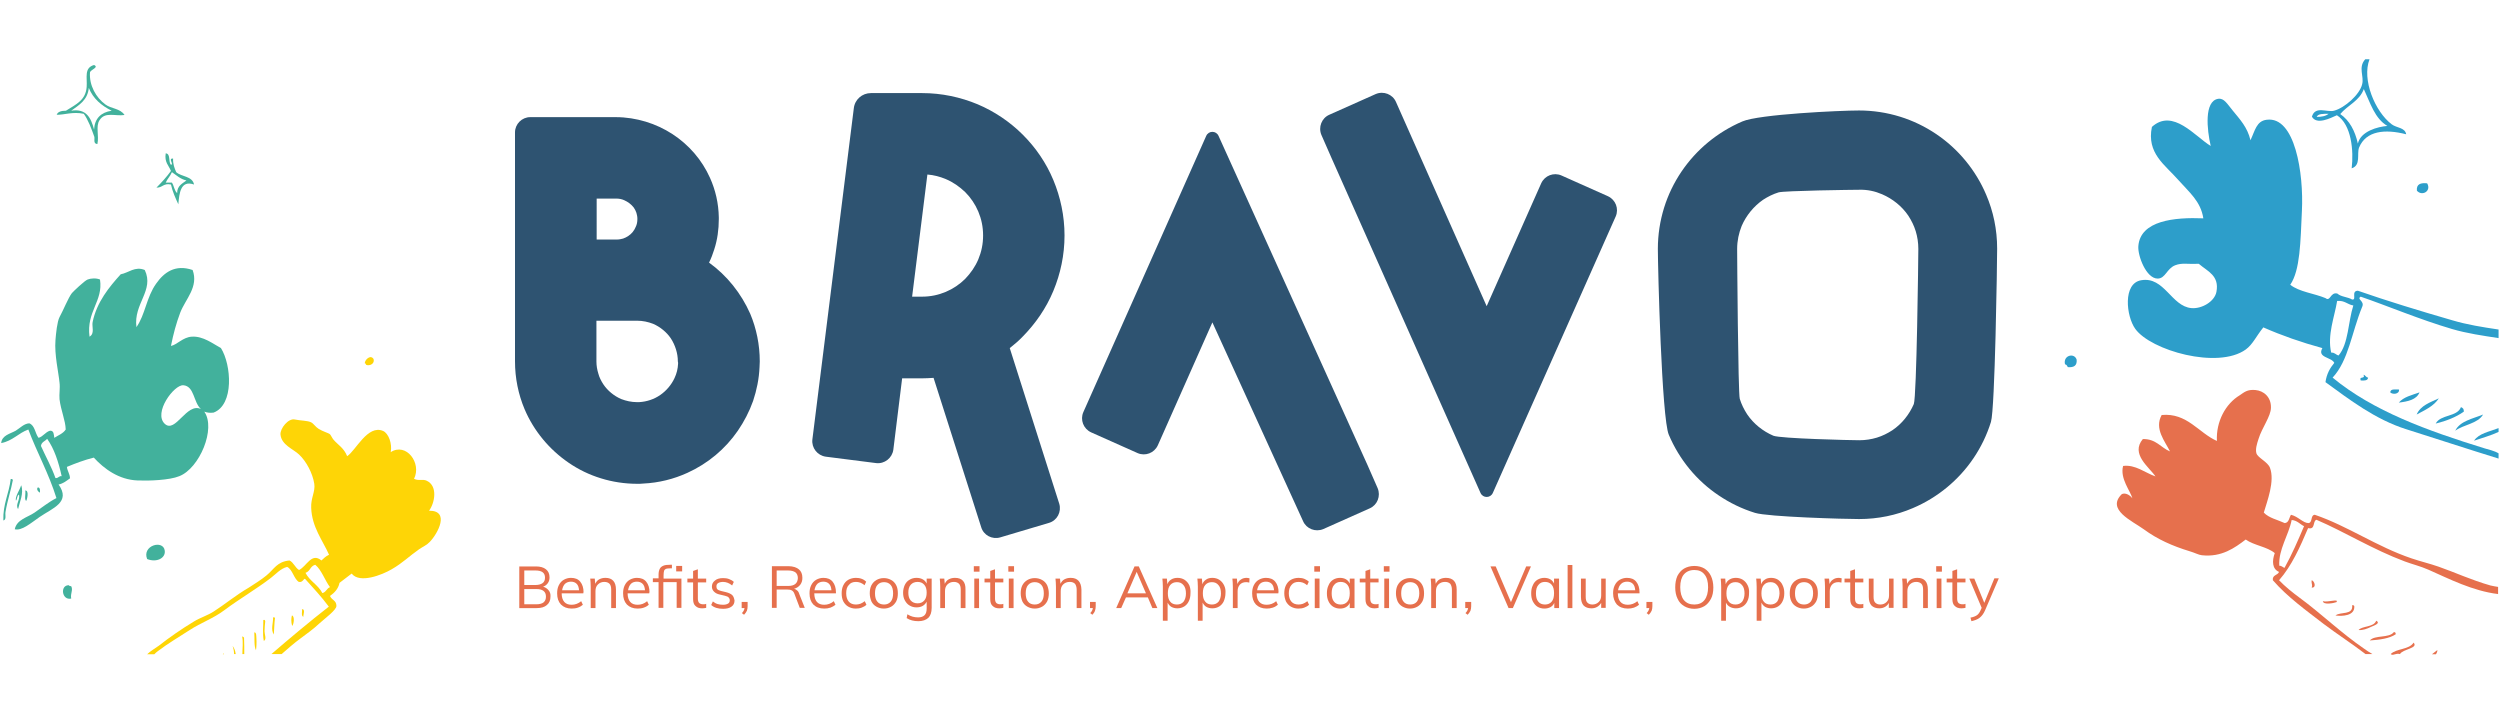
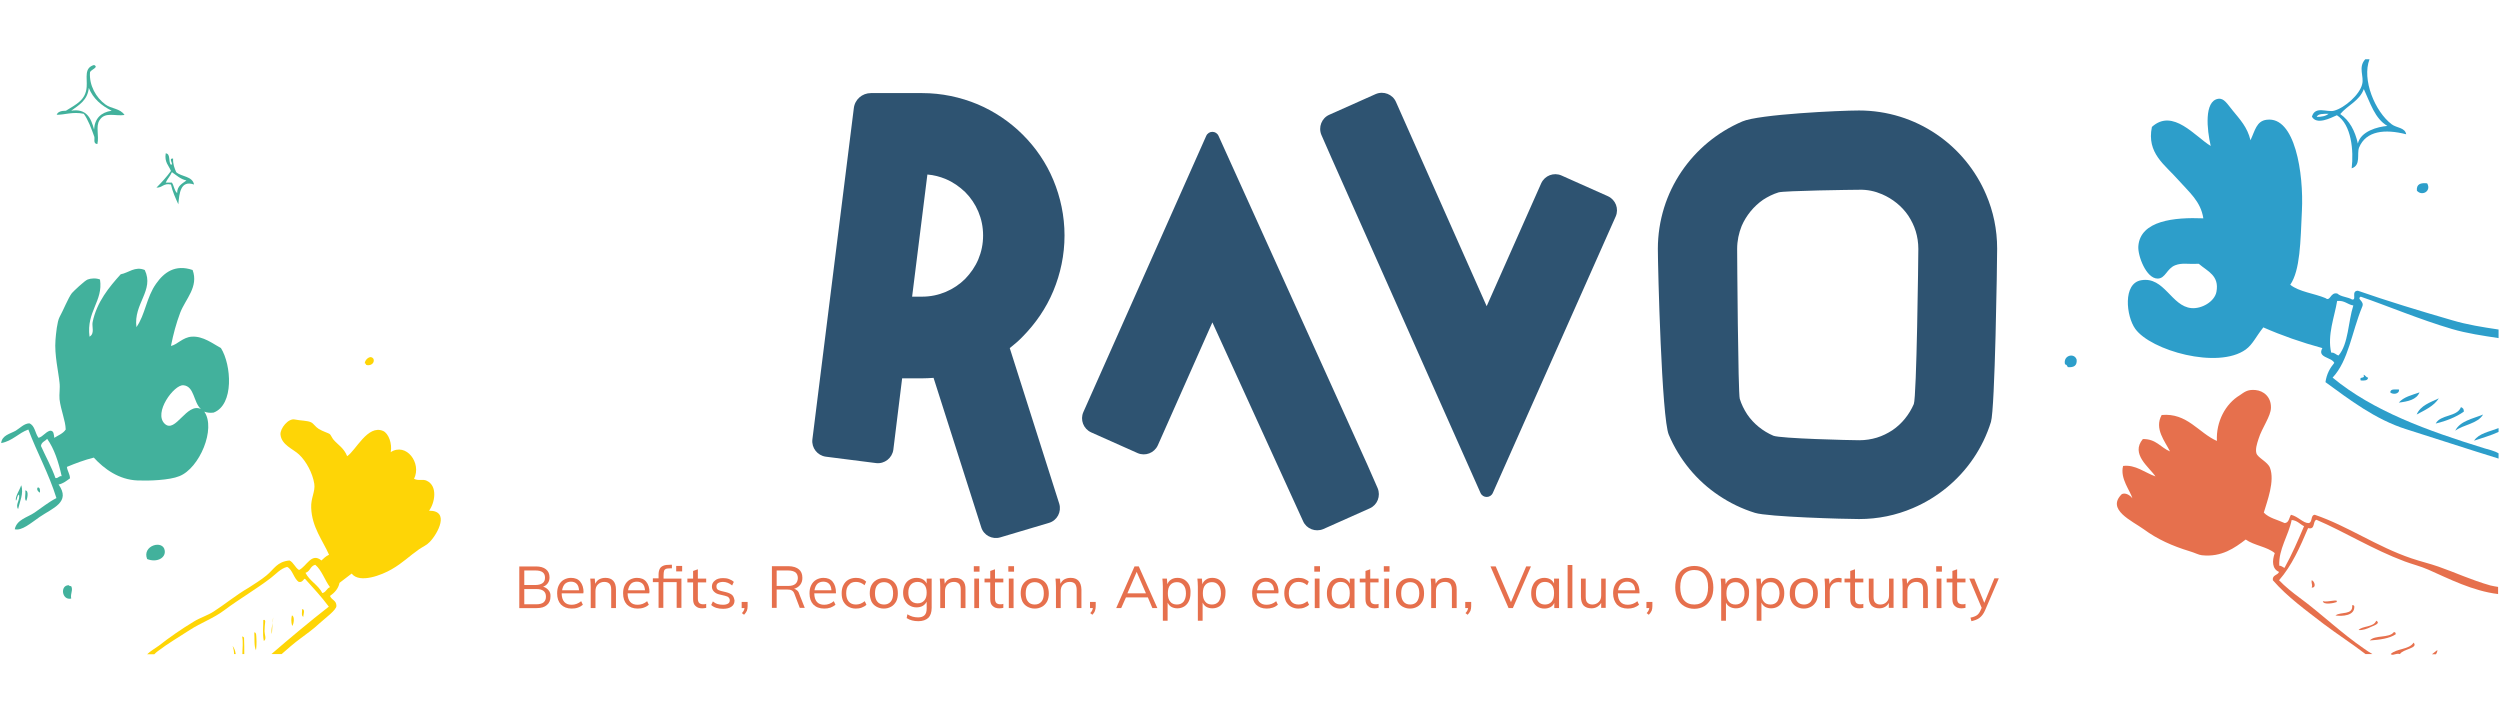
<svg xmlns="http://www.w3.org/2000/svg" version="1.1" id="Layer_1" x="0px" y="0px" width="1050px" height="300px" viewBox="0 0 1050 300" style="enable-background:new 0 0 1050 300;" xml:space="preserve">
  <style type="text/css">
	.st0{fill:#E6704D;}
	.st1{fill-rule:evenodd;clip-rule:evenodd;fill:#2D9ECA;}
	.st2{fill-rule:evenodd;clip-rule:evenodd;fill:#E6704D;}
	.st3{fill-rule:evenodd;clip-rule:evenodd;fill:#42B19C;}
	.st4{fill-rule:evenodd;clip-rule:evenodd;fill:#FED506;}
	.st5{fill:#2E5371;}
</style>
  <g>
    <path class="st0" d="M230.4,247.9c-0.6-0.7-1.3-1.2-2.3-1.5c0.9-0.3,1.5-0.8,2-1.5c0.5-0.7,0.7-1.5,0.7-2.4c0-1.5-0.5-2.6-1.5-3.4   c-1-0.8-2.4-1.2-4.2-1.2h-7v17.5h7.3c1.9,0,3.3-0.4,4.3-1.3c1-0.8,1.5-2,1.5-3.5C231.3,249.5,231,248.6,230.4,247.9z M220.2,239.6   h4.7c2.7,0,4,1,4,3c0,1-0.3,1.8-1,2.3c-0.7,0.5-1.7,0.8-3,0.8h-4.7V239.6z M228.3,253c-0.6,0.5-1.7,0.8-3,0.8h-5.1v-6.4h5.1   c2.7,0,4,1.1,4,3.2C229.3,251.6,229,252.4,228.3,253z" />
    <path class="st0" d="M245.1,248.8c0-1.9-0.5-3.4-1.4-4.5c-0.9-1.1-2.2-1.6-3.9-1.6c-1.1,0-2.1,0.3-3,0.8c-0.9,0.5-1.6,1.3-2.1,2.3   c-0.5,1-0.7,2.1-0.7,3.4c0,2,0.5,3.5,1.6,4.7c1.1,1.1,2.6,1.7,4.5,1.7c0.9,0,1.8-0.1,2.6-0.4c0.9-0.3,1.5-0.7,2.1-1.2l-0.7-1.5   c-1.2,1-2.6,1.5-4,1.5c-1.4,0-2.4-0.4-3.1-1.2c-0.7-0.8-1.1-2-1.1-3.6h9.1V248.8z M236.1,247.8c0.2-1.1,0.6-2,1.2-2.6   c0.7-0.6,1.5-0.9,2.5-0.9c1,0,1.8,0.3,2.4,0.9s0.9,1.5,1,2.7H236.1z" />
    <path class="st0" d="M254.3,242.7c-1,0-1.8,0.2-2.6,0.6c-0.8,0.4-1.3,1.1-1.7,1.9l-0.2-2.2h-1.9c0.1,1,0.2,2.2,0.2,3.5v8.9h2v-7.1   c0-1.2,0.3-2.1,1-2.8c0.7-0.7,1.6-1.1,2.7-1.1c1,0,1.7,0.3,2.2,0.8c0.5,0.5,0.7,1.4,0.7,2.5v7.7h2v-7.8   C258.7,244.4,257.2,242.7,254.3,242.7z" />
    <path class="st0" d="M272.8,248.8c0-1.9-0.5-3.4-1.4-4.5c-0.9-1.1-2.2-1.6-3.9-1.6c-1.1,0-2.1,0.3-3,0.8c-0.9,0.5-1.6,1.3-2.1,2.3   c-0.5,1-0.7,2.1-0.7,3.4c0,2,0.5,3.5,1.6,4.7c1.1,1.1,2.6,1.7,4.5,1.7c0.9,0,1.8-0.1,2.6-0.4c0.9-0.3,1.5-0.7,2.1-1.2l-0.7-1.5   c-1.2,1-2.5,1.5-4,1.5c-1.4,0-2.4-0.4-3.1-1.2c-0.7-0.8-1.1-2-1.1-3.6h9.1V248.8z M263.8,247.8c0.2-1.1,0.6-2,1.2-2.6   c0.6-0.6,1.5-0.9,2.5-0.9c1,0,1.8,0.3,2.4,0.9c0.6,0.6,0.9,1.5,1,2.7H263.8z" />
    <path class="st0" d="M278.7,243v-1.3c0-0.9,0.1-1.5,0.2-1.9c0.1-0.4,0.4-0.7,0.8-0.9c0.4-0.1,1-0.2,1.9-0.2h0.6v-1.5h-0.8   c-1.2,0-2.1,0.1-2.8,0.4c-0.7,0.3-1.2,0.7-1.5,1.3c-0.3,0.6-0.5,1.4-0.5,2.4v1.6h-2.4v1.6h2.4v10.8h2v-10.8h5.6v10.8h2V243H278.7z    M284,237.7v2.3h2.5v-2.3H284z" />
    <path class="st0" d="M296.6,244.6V243h-3.5v-3.9l-2,0.7v3.2h-2.4v1.6h2.4v7c0,1.3,0.3,2.3,1,2.9c0.7,0.7,1.6,1,2.8,1   c0.6,0,1.2-0.1,1.7-0.2v-1.7c-0.4,0.2-0.9,0.2-1.3,0.2c-0.7,0-1.2-0.2-1.6-0.5c-0.4-0.4-0.6-1-0.6-1.9v-6.8H296.6z" />
    <path class="st0" d="M307.5,249.9c-0.6-0.5-1.4-0.9-2.6-1.2l-2.1-0.5c-0.7-0.2-1.2-0.4-1.5-0.7c-0.3-0.3-0.4-0.7-0.4-1.2   c0-0.6,0.2-1.1,0.7-1.4c0.5-0.3,1.2-0.5,2.1-0.5c1.3,0,2.6,0.5,3.8,1.5l0.7-1.5c-0.5-0.5-1.2-0.9-2-1.2c-0.8-0.3-1.6-0.4-2.5-0.4   c-1.4,0-2.6,0.3-3.4,1c-0.9,0.7-1.3,1.5-1.3,2.6c0,0.8,0.3,1.5,0.9,2.1c0.6,0.6,1.4,1,2.4,1.2l2.1,0.5c0.8,0.2,1.3,0.4,1.6,0.7   c0.3,0.3,0.5,0.7,0.5,1.2c0,0.6-0.2,1.1-0.7,1.4c-0.5,0.3-1.2,0.5-2.1,0.5c-0.9,0-1.6-0.1-2.3-0.3s-1.4-0.6-2-1.1l-0.7,1.5   c1.2,1.1,2.9,1.6,5,1.6c1.5,0,2.7-0.3,3.5-0.9c0.9-0.6,1.3-1.5,1.3-2.6C308.3,251.2,308.1,250.5,307.5,249.9z" />
    <path class="st0" d="M311.5,252.9v2.5h1.2c-0.1,0.7-0.4,1.4-1.1,2.1l0.9,0.7c0.5-0.5,0.9-1.1,1.2-1.7c0.2-0.6,0.3-1.2,0.3-1.9v-1.8   H311.5z" />
    <path class="st0" d="M335.7,249.5c-0.2-0.7-0.5-1.2-0.9-1.5c-0.3-0.3-0.8-0.6-1.3-0.7c1.1-0.3,2-0.9,2.6-1.7   c0.6-0.8,0.9-1.7,0.9-2.9c0-1.6-0.5-2.8-1.5-3.6c-1-0.8-2.5-1.3-4.3-1.3h-7v17.5h2v-7.7h4.4c0.9,0,1.5,0.1,2,0.4   c0.5,0.3,0.8,0.7,1.1,1.5l2.2,5.8h2.1L335.7,249.5z M331,246.1h-4.8v-6.5h4.8c1.4,0,2.4,0.3,3.1,0.8c0.6,0.5,1,1.3,1,2.4   C335,245,333.7,246.1,331,246.1z" />
    <path class="st0" d="M351.1,248.8c0-1.9-0.5-3.4-1.4-4.5c-0.9-1.1-2.2-1.6-3.9-1.6c-1.1,0-2.1,0.3-3,0.8c-0.9,0.5-1.6,1.3-2.1,2.3   c-0.5,1-0.7,2.1-0.7,3.4c0,2,0.5,3.5,1.6,4.7c1.1,1.1,2.6,1.7,4.6,1.7c0.9,0,1.7-0.1,2.6-0.4c0.8-0.3,1.5-0.7,2.1-1.2l-0.7-1.5   c-1.2,1-2.6,1.5-4,1.5c-1.4,0-2.4-0.4-3.1-1.2c-0.7-0.8-1.1-2-1.1-3.6h9.1V248.8z M342.1,247.8c0.2-1.1,0.6-2,1.2-2.6   c0.7-0.6,1.5-0.9,2.5-0.9c1,0,1.8,0.3,2.4,0.9c0.6,0.6,0.9,1.5,1,2.7H342.1z" />
    <path class="st0" d="M361.3,253.6c-0.6,0.2-1.2,0.3-1.8,0.3c-1.3,0-2.3-0.4-3-1.2c-0.7-0.8-1.1-2-1.1-3.5c0-1.5,0.3-2.7,1.1-3.5   c0.7-0.9,1.7-1.3,3-1.3c0.6,0,1.2,0.1,1.8,0.3c0.6,0.2,1.2,0.6,1.8,1.1l0.7-1.5c-0.5-0.5-1.1-0.9-1.9-1.2c-0.8-0.3-1.6-0.4-2.4-0.4   c-1.2,0-2.3,0.3-3.2,0.8c-0.9,0.5-1.6,1.3-2.1,2.3c-0.5,1-0.7,2.1-0.7,3.4c0,1.3,0.2,2.4,0.7,3.4c0.5,0.9,1.2,1.7,2.1,2.2   c0.9,0.5,1.9,0.8,3.1,0.8c0.9,0,1.7-0.1,2.5-0.4c0.8-0.3,1.5-0.7,2-1.2l-0.7-1.5C362.5,253,361.9,253.4,361.3,253.6z" />
    <path class="st0" d="M376.4,245.8c-0.5-1-1.2-1.7-2.1-2.2c-0.9-0.5-1.9-0.8-3.1-0.8c-1.2,0-2.2,0.3-3.1,0.8   c-0.9,0.5-1.6,1.3-2.1,2.2c-0.5,1-0.7,2.1-0.7,3.4s0.3,2.4,0.7,3.4c0.5,1,1.2,1.7,2.1,2.2c0.9,0.5,1.9,0.8,3.1,0.8   c1.2,0,2.2-0.3,3.1-0.8c0.9-0.5,1.6-1.3,2.1-2.2c0.5-1,0.7-2.1,0.7-3.4S376.9,246.7,376.4,245.8z M374.1,252.7   c-0.7,0.8-1.6,1.2-2.8,1.2c-1.2,0-2.2-0.4-2.8-1.2c-0.7-0.8-1-2-1-3.5c0-1.5,0.3-2.7,1-3.5c0.7-0.8,1.6-1.2,2.8-1.2   c1.2,0,2.1,0.4,2.8,1.2c0.7,0.8,1,2,1,3.5C375.1,250.7,374.8,251.9,374.1,252.7z" />
    <path class="st0" d="M389.2,243v2.1c-0.4-0.8-0.9-1.4-1.7-1.8c-0.7-0.4-1.6-0.6-2.6-0.6c-1.1,0-2.1,0.3-2.9,0.8   c-0.9,0.5-1.5,1.2-2,2.2c-0.4,0.9-0.7,2-0.7,3.2c0,1.2,0.2,2.3,0.7,3.2c0.5,0.9,1.1,1.7,2,2.2c0.8,0.5,1.8,0.8,2.9,0.8   c1,0,1.9-0.2,2.6-0.6c0.7-0.4,1.3-1,1.7-1.8v2.9c0,1.3-0.3,2.2-0.9,2.8c-0.6,0.6-1.5,0.9-2.7,0.9c-0.8,0-1.6-0.1-2.3-0.3   c-0.7-0.2-1.4-0.5-2.2-1l-0.3,1.6c1.4,0.9,3,1.3,4.9,1.3c1.8,0,3.2-0.5,4.2-1.4c0.9-0.9,1.4-2.3,1.4-4.2V243H389.2z M388.2,252.2   c-0.7,0.8-1.6,1.2-2.8,1.2c-1.2,0-2.2-0.4-2.9-1.2c-0.7-0.8-1-1.9-1-3.3c0-1.4,0.3-2.5,1-3.3c0.7-0.8,1.7-1.2,2.9-1.2   c1.2,0,2.1,0.4,2.8,1.2c0.7,0.8,1,1.9,1,3.3C389.2,250.3,388.9,251.4,388.2,252.2z" />
    <path class="st0" d="M401.1,242.7c-1,0-1.8,0.2-2.6,0.6c-0.8,0.4-1.3,1.1-1.7,1.9l-0.2-2.2h-1.9c0.1,1,0.2,2.2,0.2,3.5v8.9h2v-7.1   c0-1.2,0.3-2.1,1-2.8c0.7-0.7,1.6-1.1,2.7-1.1c1,0,1.7,0.3,2.2,0.8c0.5,0.5,0.7,1.4,0.7,2.5v7.7h2v-7.8   C405.6,244.4,404.1,242.7,401.1,242.7z" />
    <path class="st0" d="M409,237.8v2.3h2.4v-2.3H409z M409.2,243v12.4h2V243H409.2z" />
    <path class="st0" d="M421.4,244.6V243h-3.5v-3.9l-2,0.7v3.2h-2.4v1.6h2.4v7c0,1.3,0.3,2.3,1,2.9c0.7,0.7,1.6,1,2.8,1   c0.7,0,1.2-0.1,1.7-0.2v-1.7c-0.4,0.2-0.9,0.2-1.3,0.2c-0.7,0-1.2-0.2-1.6-0.5c-0.4-0.4-0.6-1-0.6-1.9v-6.8H421.4z" />
    <path class="st0" d="M423.5,237.8v2.3h2.4v-2.3H423.5z M423.7,243v12.4h2V243H423.7z" />
    <path class="st0" d="M439.8,245.8c-0.5-1-1.2-1.7-2.1-2.2c-0.9-0.5-1.9-0.8-3.1-0.8c-1.2,0-2.2,0.3-3.1,0.8   c-0.9,0.5-1.6,1.3-2.1,2.2c-0.5,1-0.7,2.1-0.7,3.4s0.3,2.4,0.7,3.4c0.5,1,1.2,1.7,2.1,2.2c0.9,0.5,1.9,0.8,3.1,0.8   c1.2,0,2.2-0.3,3.1-0.8c0.9-0.5,1.6-1.3,2.1-2.2c0.5-1,0.7-2.1,0.7-3.4S440.2,246.7,439.8,245.8z M437.4,252.7   c-0.7,0.8-1.6,1.2-2.8,1.2s-2.2-0.4-2.8-1.2c-0.7-0.8-1-2-1-3.5c0-1.5,0.3-2.7,1-3.5c0.7-0.8,1.6-1.2,2.8-1.2   c1.2,0,2.1,0.4,2.8,1.2c0.7,0.8,1,2,1,3.5C438.4,250.7,438.1,251.9,437.4,252.7z" />
    <path class="st0" d="M449.7,242.7c-1,0-1.8,0.2-2.6,0.6c-0.8,0.4-1.3,1.1-1.7,1.9l-0.2-2.2h-1.9c0.1,1,0.2,2.2,0.2,3.5v8.9h2v-7.1   c0-1.2,0.3-2.1,1-2.8c0.7-0.7,1.6-1.1,2.8-1.1c1,0,1.7,0.3,2.2,0.8c0.4,0.5,0.7,1.4,0.7,2.5v7.7h2v-7.8   C454.1,244.4,452.6,242.7,449.7,242.7z" />
    <path class="st0" d="M457.8,252.9v2.5h1.2c-0.1,0.7-0.4,1.4-1.1,2.1l0.9,0.7c0.5-0.5,0.9-1.1,1.1-1.7c0.2-0.6,0.3-1.2,0.3-1.9v-1.8   H457.8z" />
    <path class="st0" d="M478.3,237.9h-1.8l-7.7,17.5h2.1l2-4.5h9.2l1.9,4.5h2.1L478.3,237.9z M473.5,249.2l3.9-9l3.9,9H473.5z" />
    <path class="st0" d="M499.5,245.8c-0.5-1-1.1-1.7-2-2.3c-0.8-0.5-1.8-0.8-2.9-0.8c-1,0-1.9,0.2-2.7,0.7c-0.8,0.5-1.3,1.1-1.6,2   l-0.2-2.4h-1.9c0.1,1,0.2,2.2,0.2,3.5v14.2h2v-7.6c0.4,0.8,0.9,1.4,1.6,1.8c0.7,0.4,1.6,0.6,2.5,0.6c1.1,0,2.1-0.3,2.9-0.8   c0.8-0.5,1.5-1.3,1.9-2.2c0.5-1,0.7-2.1,0.7-3.4C500.1,247.9,499.9,246.8,499.5,245.8z M497.1,252.7c-0.7,0.8-1.6,1.2-2.8,1.2   c-1.2,0-2.2-0.4-2.8-1.2c-0.7-0.8-1-2-1-3.5c0-1.5,0.3-2.7,1-3.5c0.7-0.8,1.6-1.2,2.8-1.2c1.2,0,2.1,0.4,2.8,1.3c0.7,0.8,1,2,1,3.5   C498.1,250.7,497.7,251.9,497.1,252.7z" />
    <path class="st0" d="M514.1,245.8c-0.5-1-1.1-1.7-2-2.3c-0.8-0.5-1.8-0.8-2.9-0.8c-1,0-1.9,0.2-2.6,0.7c-0.8,0.5-1.3,1.1-1.6,2   l-0.2-2.4h-1.9c0.1,1,0.2,2.2,0.2,3.5v14.2h2v-7.6c0.4,0.8,0.9,1.4,1.6,1.8c0.7,0.4,1.6,0.6,2.5,0.6c1.1,0,2.1-0.3,2.9-0.8   c0.8-0.5,1.5-1.3,1.9-2.2c0.4-1,0.7-2.1,0.7-3.4C514.8,247.9,514.6,246.8,514.1,245.8z M511.8,252.7c-0.7,0.8-1.6,1.2-2.8,1.2   c-1.2,0-2.2-0.4-2.8-1.2c-0.7-0.8-1-2-1-3.5c0-1.5,0.3-2.7,1-3.5c0.7-0.8,1.6-1.2,2.8-1.2c1.2,0,2.1,0.4,2.8,1.3c0.7,0.8,1,2,1,3.5   C512.8,250.7,512.4,251.9,511.8,252.7z" />
-     <path class="st0" d="M523.6,242.7c-0.9,0-1.7,0.2-2.4,0.7c-0.7,0.4-1.2,1.1-1.5,1.9l-0.2-2.3h-1.9c0.1,1,0.2,2.2,0.2,3.5v8.9h2   v-7.1c0-1.1,0.3-2,0.9-2.7c0.6-0.7,1.5-1.1,2.7-1.1c0.5,0,0.9,0.1,1.3,0.2l0.1-1.8C524.4,242.8,524,242.7,523.6,242.7z" />
    <path class="st0" d="M537,248.8c0-1.9-0.5-3.4-1.4-4.5c-0.9-1.1-2.2-1.6-3.9-1.6c-1.1,0-2.1,0.3-3,0.8c-0.9,0.5-1.6,1.3-2.1,2.3   c-0.5,1-0.7,2.1-0.7,3.4c0,2,0.5,3.5,1.6,4.7c1.1,1.1,2.6,1.7,4.5,1.7c0.9,0,1.7-0.1,2.6-0.4c0.9-0.3,1.5-0.7,2.1-1.2l-0.7-1.5   c-1.2,1-2.5,1.5-4,1.5c-1.4,0-2.4-0.4-3.1-1.2c-0.7-0.8-1.1-2-1.1-3.6h9.1V248.8z M528,247.8c0.2-1.1,0.6-2,1.2-2.6   c0.6-0.6,1.5-0.9,2.5-0.9c1,0,1.8,0.3,2.4,0.9c0.6,0.6,0.9,1.5,1,2.7H528z" />
    <path class="st0" d="M547.2,253.6c-0.6,0.2-1.2,0.3-1.8,0.3c-1.3,0-2.3-0.4-3-1.2c-0.7-0.8-1.1-2-1.1-3.5c0-1.5,0.4-2.7,1.1-3.5   c0.7-0.9,1.7-1.3,3-1.3c0.6,0,1.2,0.1,1.8,0.3c0.6,0.2,1.2,0.6,1.8,1.1l0.7-1.5c-0.5-0.5-1.2-0.9-1.9-1.2c-0.8-0.3-1.6-0.4-2.4-0.4   c-1.2,0-2.3,0.3-3.2,0.8c-0.9,0.5-1.6,1.3-2.1,2.3c-0.5,1-0.7,2.1-0.7,3.4c0,1.3,0.3,2.4,0.7,3.4c0.5,0.9,1.2,1.7,2.1,2.2   c0.9,0.5,1.9,0.8,3.1,0.8c0.9,0,1.7-0.1,2.5-0.4c0.8-0.3,1.5-0.7,2-1.2l-0.7-1.5C548.4,253,547.8,253.4,547.2,253.6z" />
    <path class="st0" d="M552,237.8v2.3h2.4v-2.3H552z M552.2,243v12.4h2V243H552.2z" />
    <path class="st0" d="M566.9,243v2.1c-0.4-0.8-0.9-1.4-1.6-1.8c-0.7-0.4-1.6-0.6-2.5-0.6c-1.1,0-2.1,0.3-2.9,0.8   c-0.8,0.5-1.5,1.3-1.9,2.3c-0.5,1-0.7,2.1-0.7,3.4c0,1.3,0.2,2.4,0.7,3.4c0.4,0.9,1.1,1.7,1.9,2.2c0.8,0.5,1.8,0.8,2.9,0.8   c1,0,1.8-0.2,2.5-0.6c0.7-0.4,1.3-1,1.6-1.8v2.2h2V243H566.9z M565.9,252.7c-0.7,0.8-1.6,1.2-2.8,1.2c-1.2,0-2.2-0.4-2.8-1.2   c-0.7-0.8-1-2-1-3.5c0-1.5,0.3-2.7,1-3.5c0.7-0.9,1.6-1.3,2.8-1.3s2.1,0.4,2.8,1.2c0.7,0.8,1,2,1,3.5   C566.9,250.7,566.6,251.9,565.9,252.7z" />
    <path class="st0" d="M579,244.6V243h-3.5v-3.9l-2,0.7v3.2h-2.4v1.6h2.4v7c0,1.3,0.3,2.3,1,2.9c0.7,0.7,1.6,1,2.8,1   c0.6,0,1.2-0.1,1.7-0.2v-1.7c-0.4,0.2-0.9,0.2-1.3,0.2c-0.7,0-1.2-0.2-1.6-0.5c-0.4-0.4-0.6-1-0.6-1.9v-6.8H579z" />
    <path class="st0" d="M581.2,237.8v2.3h2.4v-2.3H581.2z M581.4,243v12.4h2V243H581.4z" />
    <path class="st0" d="M597.4,245.8c-0.5-1-1.2-1.7-2.1-2.2c-0.9-0.5-1.9-0.8-3.1-0.8c-1.2,0-2.2,0.3-3.1,0.8   c-0.9,0.5-1.6,1.3-2.1,2.2c-0.5,1-0.7,2.1-0.7,3.4s0.3,2.4,0.7,3.4c0.5,1,1.2,1.7,2.1,2.2c0.9,0.5,1.9,0.8,3.1,0.8   c1.2,0,2.2-0.3,3.1-0.8c0.9-0.5,1.6-1.3,2.1-2.2s0.7-2.1,0.7-3.4S597.9,246.7,597.4,245.8z M595.1,252.7c-0.7,0.8-1.6,1.2-2.8,1.2   c-1.2,0-2.2-0.4-2.8-1.2c-0.7-0.8-1-2-1-3.5c0-1.5,0.3-2.7,1-3.5c0.7-0.8,1.6-1.2,2.8-1.2c1.2,0,2.1,0.4,2.8,1.2c0.7,0.8,1,2,1,3.5   C596.1,250.7,595.7,251.9,595.1,252.7z" />
    <path class="st0" d="M607.3,242.7c-1,0-1.8,0.2-2.6,0.6c-0.8,0.4-1.3,1.1-1.7,1.9l-0.2-2.2h-1.9c0.1,1,0.2,2.2,0.2,3.5v8.9h2v-7.1   c0-1.2,0.3-2.1,1-2.8c0.7-0.7,1.6-1.1,2.8-1.1c1,0,1.7,0.3,2.2,0.8c0.4,0.5,0.7,1.4,0.7,2.5v7.7h2v-7.8   C611.8,244.4,610.3,242.7,607.3,242.7z" />
    <path class="st0" d="M615.4,252.9v2.5h1.2c-0.1,0.7-0.4,1.4-1.1,2.1l0.9,0.7c0.5-0.5,0.9-1.1,1.2-1.7c0.2-0.6,0.3-1.2,0.3-1.9v-1.8   H615.4z" />
    <path class="st0" d="M641,237.9l-6.4,15l-6.4-15H626l7.6,17.5h1.8l7.6-17.5H641z" />
    <path class="st0" d="M652.7,243v2.1c-0.4-0.8-0.9-1.4-1.6-1.8c-0.7-0.4-1.6-0.6-2.5-0.6c-1.1,0-2,0.3-2.9,0.8   c-0.8,0.5-1.5,1.3-1.9,2.3c-0.5,1-0.7,2.1-0.7,3.4c0,1.3,0.2,2.4,0.7,3.4c0.5,0.9,1.1,1.7,1.9,2.2c0.8,0.5,1.8,0.8,2.9,0.8   c1,0,1.8-0.2,2.6-0.6c0.7-0.4,1.3-1,1.6-1.8v2.2h2V243H652.7z M651.7,252.7c-0.7,0.8-1.6,1.2-2.8,1.2c-1.2,0-2.2-0.4-2.8-1.2   c-0.7-0.8-1-2-1-3.5c0-1.5,0.3-2.7,1-3.5c0.7-0.9,1.6-1.3,2.8-1.3c1.2,0,2.1,0.4,2.8,1.2c0.7,0.8,1,2,1,3.5   C652.7,250.7,652.4,251.9,651.7,252.7z" />
    <path class="st0" d="M658.4,237.3v18.1h2v-18.1H658.4z" />
    <path class="st0" d="M672.5,243v7c0,1.2-0.3,2.1-1,2.8c-0.7,0.7-1.6,1.1-2.7,1.1c-0.9,0-1.6-0.3-2.1-0.8c-0.5-0.5-0.7-1.3-0.7-2.5   V243h-2v7.7c0,1.6,0.4,2.8,1.1,3.6c0.8,0.8,1.9,1.2,3.3,1.2c0.9,0,1.7-0.2,2.4-0.6c0.7-0.4,1.3-1,1.7-1.7v2.1h1.9V243H672.5z" />
    <path class="st0" d="M688.6,248.8c0-1.9-0.5-3.4-1.4-4.5c-0.9-1.1-2.2-1.6-3.9-1.6c-1.1,0-2.1,0.3-3,0.8c-0.9,0.5-1.6,1.3-2.1,2.3   c-0.5,1-0.7,2.1-0.7,3.4c0,2,0.6,3.5,1.6,4.7c1.1,1.1,2.6,1.7,4.6,1.7c0.9,0,1.7-0.1,2.6-0.4c0.8-0.3,1.5-0.7,2.1-1.2l-0.7-1.5   c-1.2,1-2.6,1.5-4,1.5c-1.4,0-2.4-0.4-3.1-1.2c-0.7-0.8-1.1-2-1.1-3.6h9.1V248.8z M679.6,247.8c0.2-1.1,0.6-2,1.3-2.6   c0.6-0.6,1.5-0.9,2.5-0.9c1,0,1.8,0.3,2.4,0.9c0.6,0.6,0.9,1.5,1,2.7H679.6z" />
    <path class="st0" d="M691.5,252.9v2.5h1.2c-0.1,0.7-0.4,1.4-1.1,2.1l0.9,0.7c0.5-0.5,0.9-1.1,1.2-1.7c0.2-0.6,0.3-1.2,0.3-1.9v-1.8   H691.5z" />
    <path class="st0" d="M718.6,241.9c-0.6-1.3-1.6-2.4-2.7-3.1c-1.2-0.7-2.6-1.1-4.3-1.1c-1.6,0-3.1,0.4-4.3,1.1   c-1.2,0.7-2.1,1.8-2.8,3.1c-0.6,1.4-0.9,2.9-0.9,4.8c0,1.8,0.3,3.4,1,4.8c0.6,1.4,1.6,2.4,2.8,3.1c1.2,0.7,2.6,1.1,4.2,1.1   c1.6,0,3-0.4,4.2-1.1c1.2-0.7,2.1-1.8,2.8-3.1c0.7-1.3,1-2.9,1-4.8C719.6,244.8,719.2,243.2,718.6,241.9z M715.9,252   c-1,1.3-2.5,1.9-4.3,1.9c-1.9,0-3.3-0.6-4.4-1.9c-1-1.3-1.5-3.1-1.5-5.4c0-2.3,0.5-4.1,1.5-5.3c1-1.2,2.5-1.9,4.4-1.9   c1.9,0,3.3,0.6,4.3,1.9c1,1.2,1.5,3,1.5,5.3C717.4,248.9,716.9,250.7,715.9,252z" />
    <path class="st0" d="M734,245.8c-0.5-1-1.1-1.7-2-2.3c-0.8-0.5-1.8-0.8-2.9-0.8c-1,0-1.9,0.2-2.7,0.7c-0.8,0.5-1.3,1.1-1.6,2   l-0.2-2.4h-1.9c0.1,1,0.2,2.2,0.2,3.5v14.2h2v-7.6c0.4,0.8,0.9,1.4,1.7,1.8c0.7,0.4,1.6,0.6,2.5,0.6c1.1,0,2.1-0.3,2.9-0.8   c0.8-0.5,1.5-1.3,1.9-2.2c0.5-1,0.7-2.1,0.7-3.4C734.7,247.9,734.5,246.8,734,245.8z M731.7,252.7c-0.7,0.8-1.6,1.2-2.8,1.2   c-1.2,0-2.2-0.4-2.8-1.2c-0.7-0.8-1-2-1-3.5c0-1.5,0.3-2.7,1-3.5c0.7-0.8,1.6-1.2,2.8-1.2c1.2,0,2.1,0.4,2.8,1.3c0.7,0.8,1,2,1,3.5   C732.7,250.7,732.3,251.9,731.7,252.7z" />
    <path class="st0" d="M748.7,245.8c-0.4-1-1.1-1.7-1.9-2.3c-0.8-0.5-1.8-0.8-2.9-0.8c-1,0-1.9,0.2-2.6,0.7c-0.8,0.5-1.3,1.1-1.6,2   l-0.2-2.4h-1.9c0.1,1,0.2,2.2,0.2,3.5v14.2h2v-7.6c0.4,0.8,0.9,1.4,1.6,1.8c0.7,0.4,1.6,0.6,2.5,0.6c1.1,0,2.1-0.3,2.9-0.8   c0.8-0.5,1.5-1.3,1.9-2.2c0.5-1,0.7-2.1,0.7-3.4C749.4,247.9,749.2,246.8,748.7,245.8z M746.4,252.7c-0.7,0.8-1.6,1.2-2.8,1.2   c-1.2,0-2.2-0.4-2.8-1.2c-0.7-0.8-1-2-1-3.5c0-1.5,0.3-2.7,1-3.5c0.7-0.8,1.6-1.2,2.8-1.2c1.2,0,2.1,0.4,2.8,1.3c0.7,0.8,1,2,1,3.5   C747.3,250.7,747,251.9,746.4,252.7z" />
    <path class="st0" d="M762.8,245.8c-0.5-1-1.2-1.7-2.1-2.2c-0.9-0.5-1.9-0.8-3.1-0.8c-1.2,0-2.2,0.3-3.1,0.8   c-0.9,0.5-1.6,1.3-2.1,2.2c-0.5,1-0.7,2.1-0.7,3.4s0.2,2.4,0.7,3.4s1.2,1.7,2.1,2.2c0.9,0.5,1.9,0.8,3.1,0.8c1.2,0,2.2-0.3,3.1-0.8   c0.9-0.5,1.6-1.3,2.1-2.2c0.5-1,0.7-2.1,0.7-3.4S763.3,246.7,762.8,245.8z M760.5,252.7c-0.7,0.8-1.6,1.2-2.8,1.2   c-1.2,0-2.2-0.4-2.8-1.2c-0.7-0.8-1-2-1-3.5c0-1.5,0.3-2.7,1-3.5c0.7-0.8,1.6-1.2,2.8-1.2c1.2,0,2.1,0.4,2.8,1.2c0.7,0.8,1,2,1,3.5   C761.5,250.7,761.1,251.9,760.5,252.7z" />
    <path class="st0" d="M772.3,242.7c-0.9,0-1.7,0.2-2.4,0.7c-0.7,0.4-1.2,1.1-1.5,1.9l-0.2-2.3h-1.9c0.1,1,0.2,2.2,0.2,3.5v8.9h2   v-7.1c0-1.1,0.3-2,0.9-2.7c0.6-0.7,1.5-1.1,2.7-1.1c0.5,0,0.9,0.1,1.3,0.2l0.1-1.8C773.1,242.8,772.7,242.7,772.3,242.7z" />
    <path class="st0" d="M782.6,244.6V243h-3.5v-3.9l-2,0.7v3.2h-2.4v1.6h2.4v7c0,1.3,0.3,2.3,1,2.9c0.7,0.7,1.6,1,2.8,1   c0.6,0,1.2-0.1,1.7-0.2v-1.7c-0.4,0.2-0.9,0.2-1.3,0.2c-0.7,0-1.2-0.2-1.6-0.5c-0.4-0.4-0.6-1-0.6-1.9v-6.8H782.6z" />
    <path class="st0" d="M793.4,243v7c0,1.2-0.3,2.1-1,2.8c-0.7,0.7-1.5,1.1-2.7,1.1c-0.9,0-1.6-0.3-2.1-0.8c-0.5-0.5-0.7-1.3-0.7-2.5   V243h-2v7.7c0,1.6,0.4,2.8,1.1,3.6c0.8,0.8,1.9,1.2,3.3,1.2c0.9,0,1.7-0.2,2.4-0.6c0.7-0.4,1.3-1,1.6-1.7v2.1h2V243H793.4z" />
    <path class="st0" d="M805.3,242.7c-1,0-1.8,0.2-2.6,0.6c-0.8,0.4-1.3,1.1-1.7,1.9l-0.2-2.2h-1.9c0.1,1,0.2,2.2,0.2,3.5v8.9h2v-7.1   c0-1.2,0.3-2.1,1-2.8c0.7-0.7,1.6-1.1,2.7-1.1c1,0,1.7,0.3,2.2,0.8c0.5,0.5,0.7,1.4,0.7,2.5v7.7h2v-7.8   C809.7,244.4,808.3,242.7,805.3,242.7z" />
    <path class="st0" d="M813.2,237.8v2.3h2.4v-2.3H813.2z M813.4,243v12.4h2V243H813.4z" />
    <path class="st0" d="M825.5,244.6V243H822v-3.9l-2,0.7v3.2h-2.4v1.6h2.4v7c0,1.3,0.3,2.3,1,2.9c0.7,0.7,1.6,1,2.8,1   c0.6,0,1.2-0.1,1.7-0.2v-1.7c-0.4,0.2-0.9,0.2-1.3,0.2c-0.7,0-1.2-0.2-1.6-0.5c-0.4-0.4-0.6-1-0.6-1.9v-6.8H825.5z" />
    <path class="st0" d="M837.6,243l-4.2,10.2l-4.2-10.2h-2.1l5.2,12.3l-0.5,1.1c-0.4,0.9-0.9,1.6-1.5,2c-0.6,0.4-1.5,0.8-2.7,1   l0.4,1.5c1.3-0.3,2.5-0.7,3.4-1.4c0.9-0.7,1.7-1.7,2.3-3.1l5.8-13.5H837.6z" />
  </g>
  <g>
    <path class="st1" d="M1004.5,52.2c-7-5.3-12.6-18.8-9.3-27.3h-1.8c-3.1,3.4-0.4,7.1-1.3,10.5c-1,4.3-7.3,9.9-11.8,11.1   c-3,0.8-7.9-2.2-9.3,2.5c2,3.6,7.8,0.6,10.5-0.6c6.1,3.9,7.1,14.9,6.2,22.3c4-1.3,2.1-6,3.1-8.7c2.9-7.1,10.9-7.9,19.8-5.6   C1010.1,53.5,1006.6,53.8,1004.5,52.2z M973,49.1c0.6-1.4,2.8-1.3,5-1.3C976.8,48.8,975,49.1,973,49.1z M990.3,60.3   c-1.2-5.4-3.5-9.7-7.4-12.4c3.1-3.7,8.1-5.5,9.9-10.5c2.7,5.8,4.6,12.4,9.9,15.5C998.7,53.2,991.5,55.1,990.3,60.3z" />
    <path class="st1" d="M1019.4,77c1.9,3.2-2.1,5.6-4.3,3.1C1014.8,77.3,1016.7,76.7,1019.4,77z" />
    <path class="st1" d="M991.5,124.6c11.6,4,24.8,9.6,38.4,13.6c6.1,1.8,12.9,2.8,19.5,3.8v-3.6c-6.7-1-13.1-2-19.5-3.9   c-13.8-4-27.3-8.1-39.6-12.4c-3,0.1-0.3,4-2.4,3.7c-1.8-1.1-4.7-1.1-6.2-2.5c-3-0.8-2.9,3.6-5,1.9c-4.8-2-11-2.6-14.8-5.6   c4.2-6.1,4.3-18.1,4.9-31c0.8-15.8-2.9-39.9-14.8-38.3c-4.3,0.5-4.9,4.6-6.8,8.6c-1.3-5.5-4.4-8.7-7.4-12.4c-2.4-2.9-3.7-5.4-6.2-5   c-5.9,1-4.7,12.9-3.1,19.8c-6.5-3.9-15.9-16-24.7-8c-2.3,11.1,5.5,15.9,11.1,22.3c4.5,5.1,9.4,8.9,10.5,16.1   c-12.1-0.5-26.5,0.9-27.3,11.7c-0.3,4,3.3,13.6,8.1,13.6c3.3,0,3.8-4.2,7.4-5.6c2.9-1.1,5-0.4,9.9-0.6c3.7,3.2,8.7,4.9,7.4,11.8   c-0.8,4.1-6.2,7.2-10.5,6.8c-8.4-0.7-11.4-13.4-21.1-11.7c-7.8,1.3-6.3,15.1-2.5,20.4c6.5,9.1,34.7,17.1,46.4,8.7   c3-2.2,4.2-5.3,7.4-9.3c7.7,3.4,16,6.3,24.8,8.7c-2.3,4.1,3.8,3.7,5,6.2c-1.8,2.2-3.2,4.6-3.7,8.1c9.9,7.2,20.9,15.7,34,19.8   c12.7,4,25.7,8.3,38.7,12.3v-2.2c-1.8-1.1-4.3-1.6-5.9-2.1c-24-7.4-46.9-15.7-63.8-29.7c6.7-7.2,8-19,12.4-29.7   C993.3,126.4,989.6,125.7,991.5,124.6z M982.2,149.3c-1.2-0.3-1.6-1.3-3.1-1.2c-1.7-7.4,1.4-15,2.5-21.7c3.2-0.3,4.3,1.5,6.8,1.9   C986.2,135.1,986.4,144.4,982.2,149.3z" />
    <path class="st1" d="M992.7,157.4c0.8,0.2,1,1.1,1.9,1.2c-0.1,1.3-1.6,1.3-3.1,1.2C990.7,157.8,993.5,159.4,992.7,157.4z" />
    <path class="st1" d="M1007.6,163.6c0.2,2-2.7,2.2-3.7,1.2C1004,163.2,1005.9,163.6,1007.6,163.6z" />
    <path class="st1" d="M1016.2,164.8c-1.3,3.1-4.8,3.8-8.7,4.3C1009.5,166.7,1013.1,165.9,1016.2,164.8z" />
    <path class="st1" d="M1024.3,167.3c-2.1,3.3-5.8,4.9-9.3,6.8C1016.6,170.3,1020.7,169,1024.3,167.3z" />
    <path class="st1" d="M1033.6,171c0.8,0.3,1.3,0.8,1.2,1.9c-3.3,2.3-7.3,3.9-11.8,5C1025,174,1032,175.2,1033.6,171z" />
    <path class="st1" d="M1042.9,174.1c-2.3,3.9-8.2,4.2-11.7,6.8C1033.2,176.8,1038.5,175.9,1042.9,174.1z" />
    <path class="st1" d="M1049.4,179.8v1.6c-3.1,1.5-6.9,2.5-10.3,3.7C1041.1,182,1045.6,181.3,1049.4,179.8z" />
    <path class="st1" d="M872.2,151.1c0.2,2.5-1.2,3.3-3.7,3.1c-0.3-0.5-0.5-1.1-1.2-1.2C866.4,149.2,871.3,148,872.2,151.1z" />
  </g>
  <g>
    <path class="st2" d="M1046,245.9c-8.1-2.3-14.9-5.5-21.8-7.9c-3.7-1.3-7.6-2.2-11.4-3.5c-14.5-4.9-26.8-13.6-40.6-18.3   c-1.9,0.2-0.8,3.2-2.6,3.5c-2.3,0-4.4-2.8-7.4-3.5c-0.8,1.3-0.8,3.3-2.6,3.5c-3-1.4-6.6-2.1-8.8-4.4c1.4-4.8,4.7-13.2,2.6-18.8   c-0.9-2.5-5.1-4.2-5.7-6.1c-0.5-1.7,0.2-4,0.9-6.1c1.4-4.6,5.2-9.5,5.2-13.1c0.1-4.4-3-7.1-6.6-7.4c-3.4-0.3-4.7,1-6.5,2.2   c-6,3.6-10,11.1-9.6,19.2c-7.7-3.4-12.5-11.9-23.2-10.9c-3.2,5.8,1.4,11,3.5,15.3c-3.9-1.6-5.8-5.3-11.4-5.2   c-5.3,6.3,2.7,11.8,5.3,15.7c-4.3-1.5-8.5-5.1-13.6-4.4c-1.4,5.3,3.1,10.5,3.9,13.6c-0.9-1.2-2.7-2.5-4.4-1.8   c-6.7,6.5,4.2,11.2,9.2,14.8c5.7,4.2,12,7,19.2,9.2c2.1,0.6,3.9,1.6,5.2,1.7c8.3,0.9,13.8-3.1,18.4-6.6c3.5,2.5,9,3,12.2,5.7   c-1.2,3.3-1.1,6.7,1.8,7.9c-0.6,1.5-2.9,1.2-2.6,3.5c6.2,7.1,13.9,12.6,21.4,18.4c5.7,4.3,12.2,8.5,17.5,12.6h2.9   c-1.2-0.7-2.3-1.4-3.4-2.2c-9.8-6.7-18.1-14.8-27.1-21.4c-3.1-2.3-6.1-4.7-8.7-7.4c5.3-6,8.8-13.9,12.2-21.9   c3.2,0.8,1.8-2.9,3.5-3.5c11.9,5.1,23.7,12.5,37.1,17.5c3.2,1.2,6.6,2,10,3.5c8.6,3.8,18.5,8.9,29.2,10.2v-3   C1048.2,246.3,1047.1,246.2,1046,245.9z M959.5,238.5c-0.8-0.2-1.1-0.9-2.2-0.9c-0.4-6.8,3.9-12.7,5.2-19.2   c2.4,0.2,3.5,1.8,5.2,2.6C965.2,226.9,962.6,232.9,959.5,238.5z" />
    <path class="st2" d="M970.9,243.7c1.1,0.2,2.2,3.2,0,3.1C971.4,245.4,970.7,245.5,970.9,243.7z" />
    <path class="st2" d="M981.3,252.9c-1,0.4-5.5,1.3-5.7-0.4C977.7,253.1,982.5,251.3,981.3,252.9z" />
    <path class="st2" d="M987.9,254.2c0.5-0.1,0.8,0.1,0.9,0.4c0.3,4.1-5.1,4.3-7.9,3.9C983,256.8,988.4,258.5,987.9,254.2z" />
    <path class="st2" d="M998,260.7c2.1,1.1-1.1,2.1-2.2,2.6c-1.6,0.8-3.6,1.5-5.2,1.3C992.2,262.8,997,263.5,998,260.7z" />
    <path class="st2" d="M1006.2,266.4c-2.7,1.8-6.7,2.3-10.9,2.6c2.1-2.4,8.2-0.9,10.1-3.5C1006.1,265.4,1006.2,265.9,1006.2,266.4z" />
    <path class="st2" d="M1013.7,269.9c2.2,2.4-4.6,2.7-5.7,4.8c-1.8-0.5-3,0.9-3.9,0C1006.5,272.3,1011.9,272.9,1013.7,269.9z" />
    <path class="st2" d="M1023.7,273c0,0.8-0.3,1.3-0.6,1.8h-1.7C1022.2,274.2,1023,273.6,1023.7,273z" />
  </g>
  <g>
    <path class="st3" d="M44.3,43.9c-4-2.9-6.9-8.1-6.5-13.5c0.3-1.2,3.9-2.1,1.7-3.1c-4.3,1.2-2.8,5.4-3.1,9.2   c-0.4,5.5-4.2,7.2-8.7,10c-1.9,0-3.4,0.4-3.9,1.7c3.2,0.1,6.7-1.4,11.4-0.4c1.8,2.5,3.2,6.2,4.4,9.6c0.3,0.9-0.6,3,1.3,3.1   c0.8-3.5-0.8-7.4,0.9-10c2.3-3.7,6.5-1.6,10.5-2.2C50.5,45.5,46.7,45.7,44.3,43.9z M39.5,54.4c-1.3-5-3.3-8.9-9.6-7.9   c3.3-2.4,6.9-4.4,7.4-9.6c1.8,4.6,5.4,7.5,9.6,9.6C42.4,47.2,39.8,49.7,39.5,54.4z" />
    <path class="st3" d="M74,72.3c-0.7-1.7-1.4-3.3-1.3-5.7c-2.3-0.2,0.5,2.5-0.9,2.6c-1.2-1.2,0-4.6-2.2-4.8c-0.6,3.8,1.3,5.1,2.2,7.4   c-1.8,2.5-3.9,4.8-6.1,7c2.6,0.1,2.9-2,6.1-1.3c0.7,3.1,1.9,5.7,3.1,8.3c0.4-4.6,0.9-10.3,6.6-8.3C80.8,73.9,76.2,74.3,74,72.3z    M74.4,81.1c-1.2-1-1.3-3.1-2.2-4.4h-2.6c0.7-1.6,1.9-2.7,2.6-4.4c1.9,1.3,3.5,2.9,6.1,3.5C76.6,77.1,74.4,78,74.4,81.1z" />
    <path class="st3" d="M92.8,146.2c-3.3-1.8-7.5-5.1-12.2-4.8c-3.8,0.2-6.2,3.4-8.8,3.9c1-5,2.2-9.5,3.9-14   c2.2-5.7,7.8-10.8,5.2-17.9c-7.3-2.5-12,1-15.3,5.7c-4.1,5.7-4.6,13.1-8.3,18.3c-1.3-9.9,7.6-15.4,3.5-24   c-4.1-1.7-6.8,1.2-10.1,1.8c-4.8,5.3-10.1,11.7-11.8,20.1c-0.4,1.9,1,4.8-1.3,6.1c-1.4-10.6,5.8-14.9,4.4-24   c-1.7-0.7-3.9-0.5-5.2,0c-1.3,0.5-6,5-6.6,5.7c-1.5,1.9-3.6,7.2-5.2,10.1c-1,1.9-1.5,7-1.7,9.6c-0.5,6.2,1.3,13.6,1.7,17.9   c0.3,2.3-0.2,4.8,0,7c0.6,4.8,2.5,8.9,2.6,12.7c-1.1,1.7-3.1,2.4-4.8,3.5c-0.2-1.3-0.1-3.1-1.8-3c-2,0.6-2.8,2.4-4.8,3   c-1.5-1.9-1.5-5.2-3.9-6.1c-2.2,0.1-3.9,2-5.7,3.1c-2.3,1.3-5.8,1.9-6.1,5.2c4.8-0.9,7.2-4.2,11.4-5.7c3.7,9.8,8.6,18.5,11.8,28.8   c-3.2,1.6-6.1,4-9.2,6.1c-2.9,2-7.5,2.9-8.3,7c3,0.7,6.6-2.5,10.5-5.2c5.4-3.7,13.2-6.2,7.9-13.6c2-0.4,3.4-1.6,4.8-2.6   c-0.1-2-1.1-3-1.3-4.8c3.6-1.5,7.3-2.9,11.3-3.9c4.3,4.7,10.5,9.3,18.4,9.6c4.7,0.2,13.4-0.1,17.5-1.8c8.5-3.3,15.5-20,10.5-27.1   c1.1,0.4,2.3,0.6,3.9,0.4C98.4,170,97.2,153.2,92.8,146.2z M23.3,200.8c-1.7-4.8-4.1-9-6.1-13.5c0.2-1.7,1.8-2,2.6-3   c3,4.2,4.8,9.8,6.1,15.7C24.7,199.8,24.6,200.9,23.3,200.8z M69.2,178c-4.9-4.6,3.9-16.5,7.8-16.2c4.7,0.4,4.2,7.2,7.4,10   C78.4,168.9,73.7,182.2,69.2,178z" />
-     <path class="st3" d="M4.5,201.2c0.5-0.1,0.8,0.1,0.9,0.4c-0.7,4-2.3,8.6-3.1,13.5c-0.2,1.2,0.5,3.2-0.9,3.5   C1.2,211.6,3.8,207.3,4.5,201.2z" />
    <path class="st3" d="M15.9,204.7c1,0.1,0.9,1.1,0.9,2.2C15.9,206.5,15.2,205.4,15.9,204.7z" />
    <path class="st3" d="M10.6,206c1.7-0.1,0.8,3.8,0.4,4.4C10.1,209.8,10.9,207.3,10.6,206z" />
    <path class="st3" d="M61.8,234.8c-2.3-5.7,6.8-8.3,7.4-3.5C69.6,234.4,65.8,236.4,61.8,234.8z" />
    <path class="st3" d="M29,245.8c0,0.4,0.5,0.3,0.9,0.4c0.9,1.7-0.4,2.9,0,5.2C25.9,252.3,25.1,245.6,29,245.8z" />
    <path class="st3" d="M8.9,203.8c1.2,3.3-0.7,7.2-1.3,10c-1.3-1.8,0.9-3.7,0.4-6.1c-0.9,0.4-0.7,1.9-1.3,2.6   C6.2,208.7,8.3,205.8,8.9,203.8z" />
  </g>
  <g>
    <path class="st4" d="M156.9,150.8c0.6,1.9-1.6,3.1-3.2,2.4c0-0.4-0.2-0.6-0.5-0.6C153.2,151,155.7,148.8,156.9,150.8z" />
    <path class="st4" d="M126.8,255.9c1.6-0.2,0.5,2.4,0.6,3.2C126.3,258.5,127.1,256.8,126.8,255.9z" />
-     <path class="st4" d="M114.7,259.3c0.4-0.1,0.6,0,0.8,0.2c-0.3,2.2-0.3,4.7-0.5,7C113.6,264.4,114.8,261.5,114.7,259.3z" />
+     <path class="st4" d="M114.7,259.3c-0.3,2.2-0.3,4.7-0.5,7C113.6,264.4,114.8,261.5,114.7,259.3z" />
    <path class="st4" d="M110.6,260.4c0.6-0.2,0.7,0.1,0.8,0.6c-0.1,1.1-0.3,2.6-0.3,4.1c0,1.4,1,3.4-0.3,4.1   C110.2,265.9,110.6,263.3,110.6,260.4z" />
    <path class="st4" d="M122.6,258.5c1.2,0.2,0.9,3.6,0.1,4.4C122.2,261.1,122.3,259.7,122.6,258.5z" />
    <path class="st4" d="M106.8,265.6c1-0.1,0.8,1.8,0.9,2.7c0.1,1.5,0,3.8-0.2,4.8C106.6,271.3,107,267.8,106.8,265.6z" />
    <path class="st4" d="M102.6,274.7h-0.8c0-2.4,0.4-4.9-0.1-7.4c0.3,0.1,0.7,0.2,0.8,0.6C102.6,270.2,102.6,272.4,102.6,274.7z" />
    <path class="st4" d="M99,274.7h-0.7c0-1.1-0.2-2.2-0.6-3.4C98.5,272.3,98.8,273.4,99,274.7z" />
-     <path class="st4" d="M93.9,274.3c-0.1,0.1-0.2,0.3-0.3,0.5H94C93.9,274.6,93.9,274.4,93.9,274.3z" />
    <path class="st4" d="M180.2,214.5c2.4-3.2,3.8-10.4-1-12.6c-1.6-0.8-3.3,0.2-5.3-0.8c3.3-6.6-3.3-15.4-9.8-11.2   c0.7-3.5-0.9-7.9-3.2-8.9c-6.5-2.8-11.5,8.3-15.1,10.6c-1.3-3.4-3.9-4.8-5.7-6.9c-0.6-0.7-1-1.7-1.5-2.3c-0.7-0.6-2.9-1.1-4.8-2.3   c-1.3-0.8-2.1-2.2-3.1-2.7c-1.5-0.8-4.6-0.7-6.8-1.2c-2.8-0.7-6.3,3.8-6.1,6.3c0.4,4.4,5.4,6.1,7.8,8.4c3,2.8,5.7,7.8,6.4,12.3   c0.5,3.3-1.5,5.9-1.3,10.1c0.3,8.1,4.8,13.6,7.5,19.7c-1.4,0.6-2.2,1.5-3.2,2.4c-4.2-3.5-6.2,2.5-9.4,4c-1.6-0.9-2.3-3.2-4-4   c-5.3,0.5-6.4,3.6-9.7,6.3c-2.3,1.9-5.1,3.6-7.4,5.1C99,250,94.2,254,89.8,256.8c-2.6,1.7-5.7,2.6-8.3,4.2   c-5.3,3.2-10.2,6.6-14.8,10.2c-1.5,1.1-3.5,2.2-4.9,3.6h3c0.5-0.5,1-1,1.6-1.4c4.2-3.2,8.7-5.8,13.3-8.8c4.6-3,10-4.9,14.5-8.3   c6.4-4.8,13.8-9.1,19.6-13.6c2.1-1.6,4-3.9,6.8-4.6c2.3,1.1,2.8,5,4.9,6.3c1.8,0.4,2.1-1.8,2.7-1.2c3.4,3.8,6.8,7.4,9.9,11.6   c-8.1,6.3-16.2,13.1-24.1,19.9h4.3c2.5-2.2,5.1-4.5,8.1-6.7c2.5-1.9,4.9-3.5,7.9-6.3c2.2-2,7-5.5,7-7.2c0-2.4-2-2.4-2.7-4.2   c2-1.4,3.5-3.1,4-5.5c1.7-1.3,3.4-2.6,5.1-3.9c3.3,4.3,12.7,0.6,16.8-1.8c4.7-2.7,7.6-5.7,11.5-8.4c1.8-1.2,3.3-1.8,4.5-3.1   C183.9,224.1,189.1,214.4,180.2,214.5z M135.4,249.1c-1.9-3.6-5.2-4.9-7.1-8.5c2.1-0.7,1.9-2.8,4.1-3.4c2.7,2.2,4,6.5,6.2,9.4   C137.1,247.2,137,248.7,135.4,249.1z" />
  </g>
  <path class="st5" d="M624.4,128.6l-38.1-85.8c-1.4-3.2-5.2-4.7-8.5-3.3l-19.5,8.7c-3.2,1.4-4.7,5.2-3.3,8.5l4.3,9.8L621.8,207  c1,2.3,4.2,2.3,5.2,0l51.6-116.1c1.4-3.2,0-7-3.3-8.5l-19.5-8.7c-3.2-1.4-7,0-8.5,3.3L624.4,128.6z" />
  <path class="st5" d="M706.2,72.1c-3.1,4.6-5.6,9.7-7.3,15.2c-1.7,5.5-2.6,11.3-2.6,17.2c0,8,1.6,71.2,4.6,78.1  c4.4,10.4,11.7,19.3,21,25.5c4.6,3.1,9.7,5.6,15.2,7.3c5.5,1.7,37.7,2.6,43.7,2.6c8,0,15.6-1.6,22.6-4.6c10.4-4.4,19.3-11.8,25.5-21  c3.1-4.6,5.6-9.7,7.3-15.2c1.7-5.5,2.6-66.8,2.6-72.8c0-8-1.6-15.6-4.6-22.6c-4.4-10.4-11.8-19.3-21-25.5c-4.6-3.1-9.7-5.6-15.2-7.3  c-5.5-1.7-11.3-2.6-17.2-2.6c-8,0-42.1,1.6-49,4.6C721.3,55.5,712.5,62.8,706.2,72.1z M790.5,81.6c4.4,1.9,8.3,5,11,9  c1.3,2,2.4,4.2,3.1,6.5c0.7,2.3,1.1,4.8,1.1,7.4c0,3.5-0.7,62.2-1.9,65.2c-1.9,4.4-5,8.3-9,11c-2,1.3-4.2,2.4-6.5,3.1  c-2.3,0.7-4.8,1.1-7.4,1.1c-3.5,0-33.2-0.7-36.1-1.9c-4.4-1.9-8.3-5-11-9c-1.3-2-2.4-4.2-3.1-6.5c-0.7-2.3-1.1-60.3-1.1-62.9  c0-3.5,0.7-6.7,1.9-9.7c1.9-4.4,5.1-8.3,9-11c2-1.3,4.2-2.4,6.5-3.1c2.3-0.7,31.2-1.1,33.9-1.1C784.3,79.6,787.5,80.3,790.5,81.6z" />
  <path class="st5" d="M442.4,122.2c3-7.2,4.7-15.1,4.7-23.3c0-8.2-1.7-16.1-4.7-23.3c-3-7.2-7.4-13.6-12.8-19  c-5.4-5.4-11.9-9.8-19-12.8c-7.2-3-15.1-4.7-23.3-4.7h-21.5c-3.7,0-6.8,2.7-7.2,6.4l-17.4,139.1c-0.4,3.5,2.1,6.7,5.6,7.2l21.2,2.7  c3.5,0.4,6.7-2.1,7.2-5.6l3.7-30h8.4c1.6,0,3.2-0.1,4.8-0.2l20,62.7c1,3.4,4.6,5.3,8,4.3l20.5-6.1c3.4-1,5.3-4.6,4.3-8l-20.8-65.4  c1.9-1.5,3.8-3.1,5.5-4.9C435,135.8,439.4,129.4,442.4,122.2z M383.1,124.5l6.4-51.2c2.7,0.2,5.3,0.9,7.7,1.9  c3.1,1.3,5.8,3.2,8.2,5.5c2.3,2.3,4.2,5.1,5.5,8.2c1.3,3.1,2,6.4,2,10c0,3.6-0.7,6.9-2,10c-1.3,3.1-3.2,5.8-5.5,8.2  c-2.3,2.3-5.1,4.2-8.2,5.5c-3.1,1.3-6.4,2-10,2H383.1z" />
  <path class="st5" d="M511.8,57.1c-1-2.3-4.2-2.3-5.2,0L455,173.1c-1.4,3.2,0,7,3.3,8.5l19.5,8.7c3.2,1.4,7,0,8.5-3.3l22.9-51.6  l38.1,83.5c1.4,3.2,5.2,4.7,8.5,3.3l19.5-8.7c3.2-1.4,4.7-5.2,3.3-8.5l-4.3-9.8L511.8,57.1z" />
-   <path class="st5" d="M297.8,110.3c0.9-1.8,1.6-3.7,2.2-5.6c1.3-4,1.9-8.3,1.9-12.7c0-0.2,0-0.5,0-0.7v0c-0.1-5.9-1.4-11.5-3.7-16.6  c-3.4-7.6-8.9-13.9-15.8-18.4c-3.4-2.2-7.2-4-11.2-5.2c-4-1.2-8.2-1.9-12.6-1.9h-35.9c-3.5,0-6.4,2.9-6.4,6.4v96.2  c0,7,1.4,13.8,4,20c3.9,9.2,10.4,17,18.6,22.6c4.1,2.8,8.6,5,13.5,6.5c4.8,1.5,10,2.3,15.3,2.3c0.8,0,1.6,0,2.4-0.1h0  c6.6-0.3,12.9-1.9,18.6-4.5c8.6-3.9,15.9-10,21.2-17.7c2.6-3.8,4.8-8,6.4-12.5c1.5-4.5,2.5-9.3,2.7-14.2v0c0-0.8,0.1-1.6,0.1-2.4  c0-7-1.4-13.8-4-20C311.3,123.2,305.3,115.7,297.8,110.3z M250.6,83.4h8.1c1.3,0,2.4,0.2,3.5,0.7c1.6,0.7,3,1.8,4,3.1  c0.5,0.7,0.8,1.4,1.1,2.2c0.2,0.8,0.4,1.5,0.4,2.4c0,0,0,0.1,0,0.2c0,1.2-0.2,2.3-0.7,3.3c-0.6,1.5-1.7,2.9-3.1,3.8  c-0.7,0.5-1.4,0.8-2.2,1.1c-0.8,0.2-1.6,0.4-2.5,0.4h-8.6V83.4z M284.8,152.7c-0.1,2.2-0.6,4.2-1.5,6.1c-1.3,2.8-3.4,5.3-6,7.1  c-1.3,0.9-2.7,1.6-4.2,2.1c-1.5,0.5-3,0.8-4.7,0.9c-0.3,0-0.5,0-0.8,0c-2.4,0-4.6-0.5-6.7-1.3c-3-1.3-5.7-3.5-7.5-6.2  c-0.9-1.4-1.7-2.9-2.1-4.5c-0.5-1.6-0.8-3.3-0.8-5.1v-17.1h17.1l0,0l0,0c2.4,0,4.6,0.5,6.7,1.3c3,1.3,5.7,3.5,7.5,6.2  c0.9,1.4,1.6,2.9,2.1,4.5c0.5,1.6,0.8,3.3,0.8,5.1C284.8,152.1,284.8,152.4,284.8,152.7z" />
</svg>